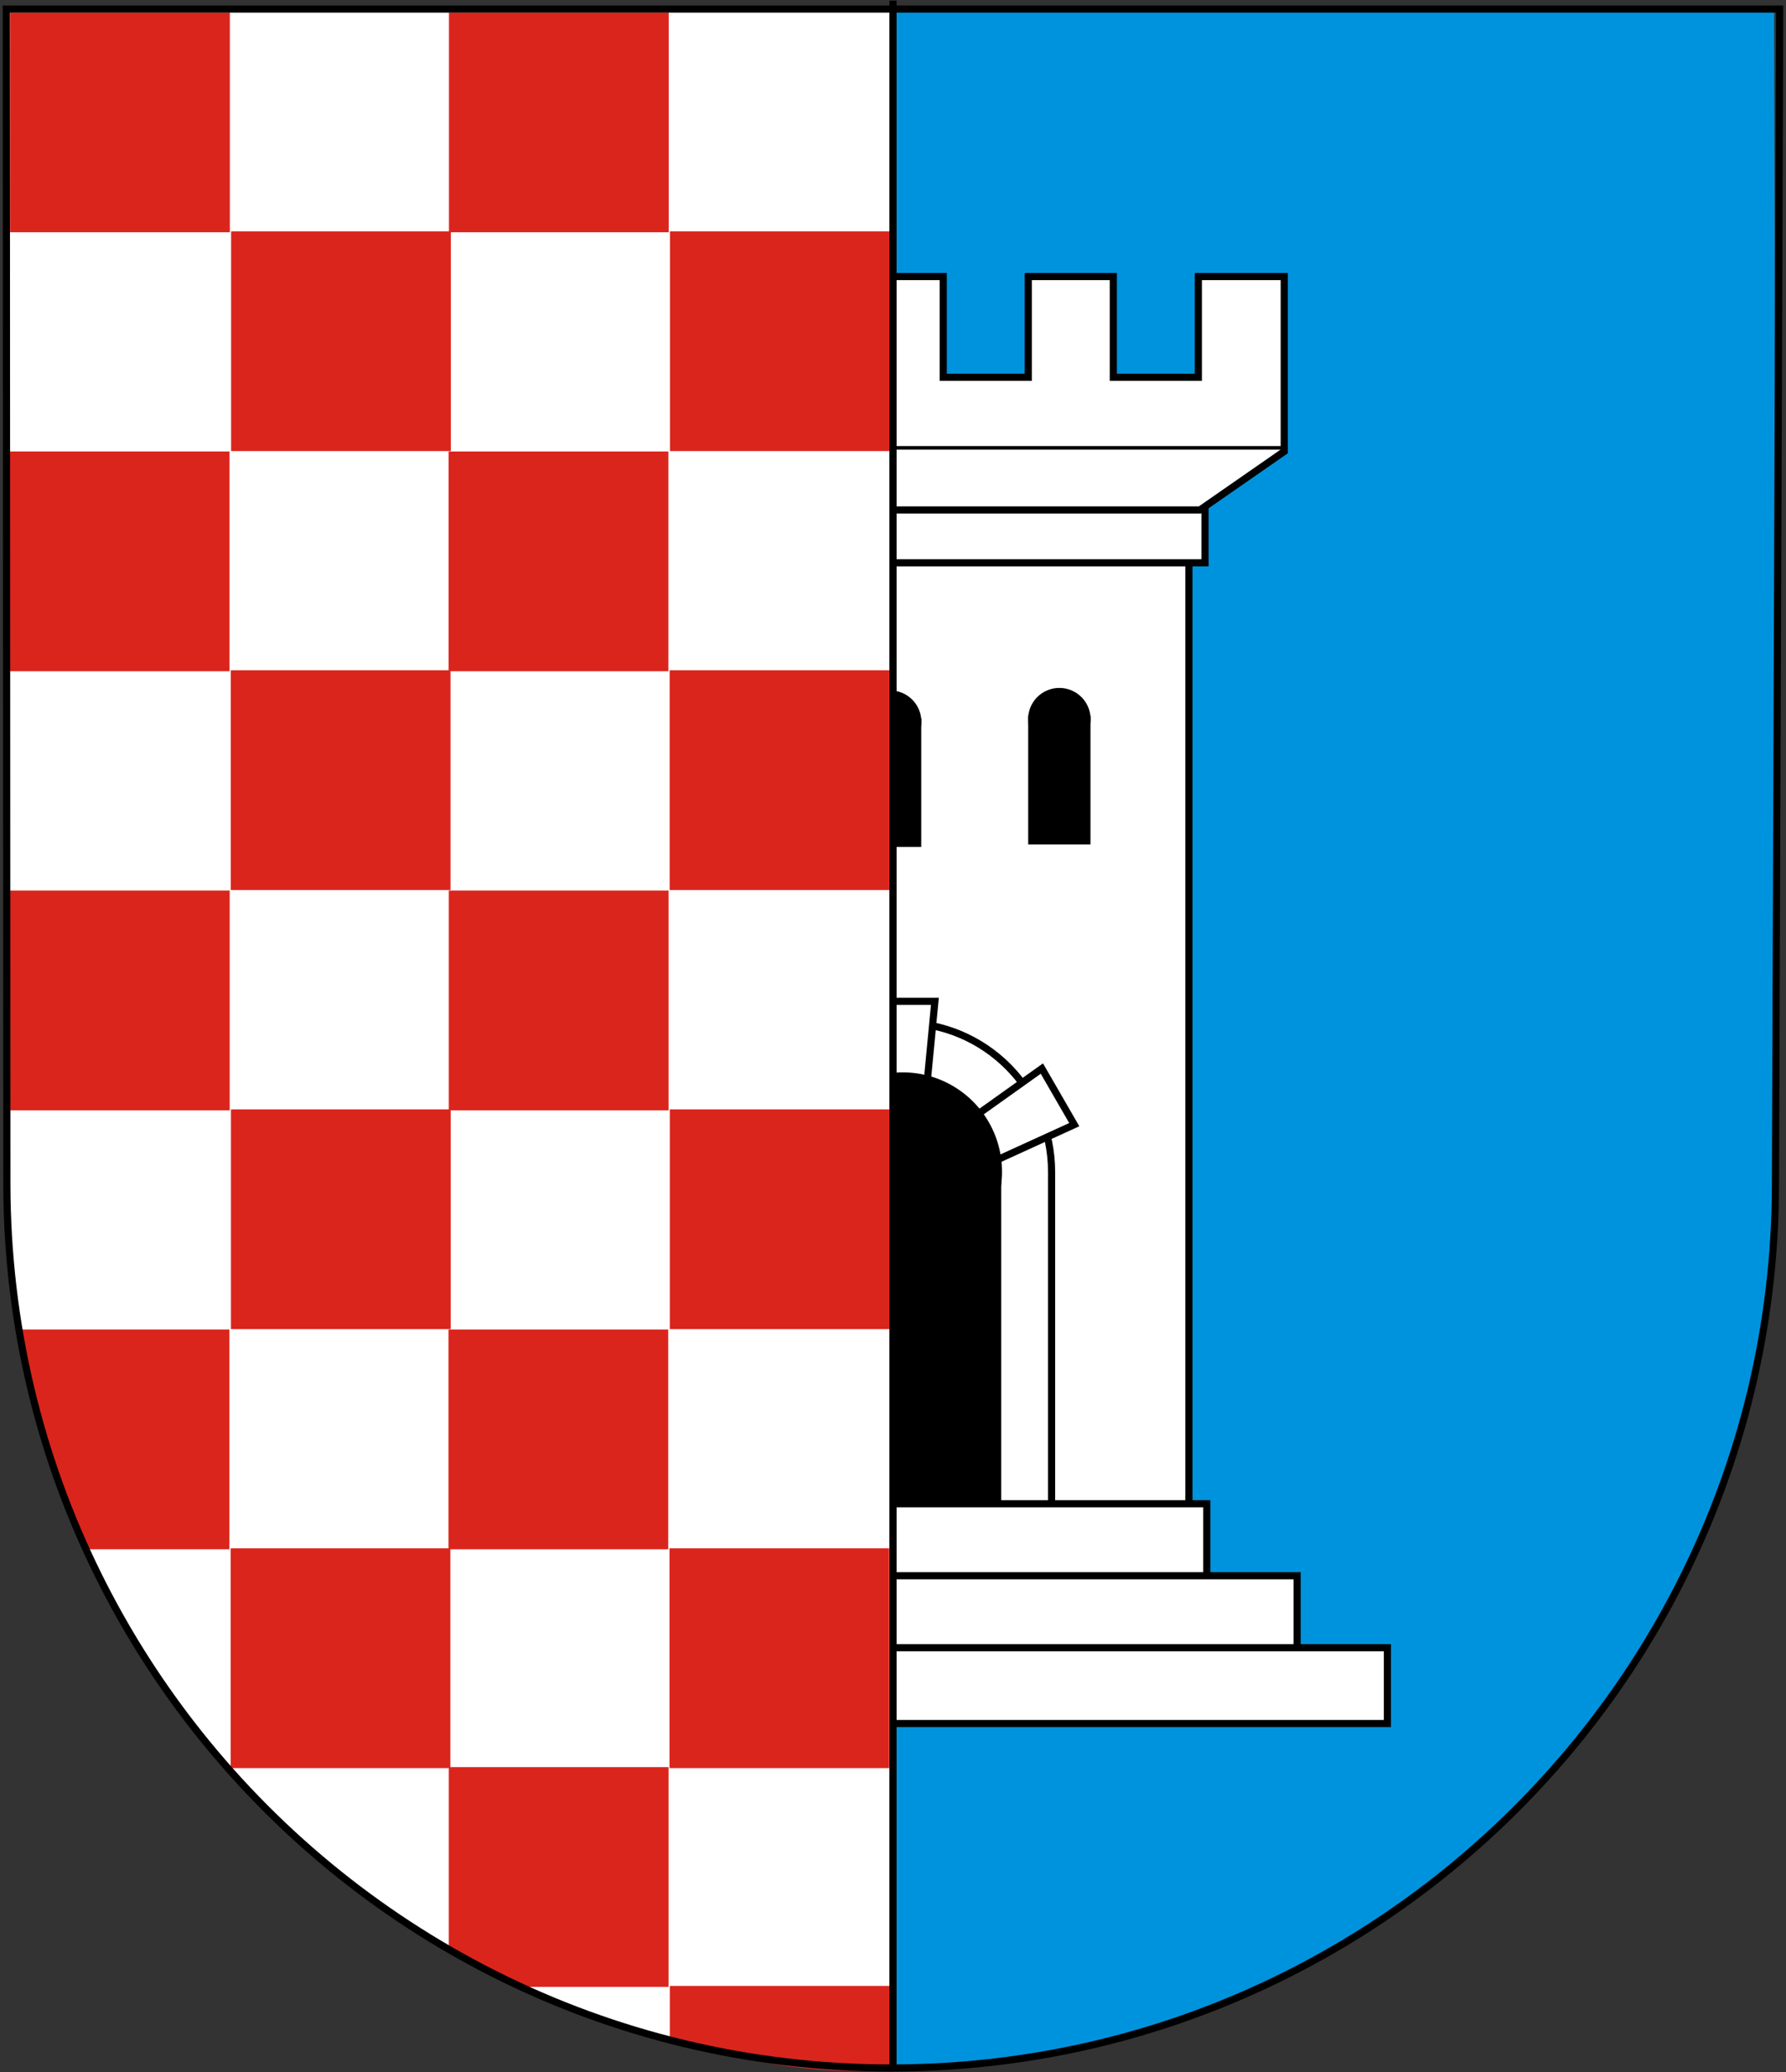
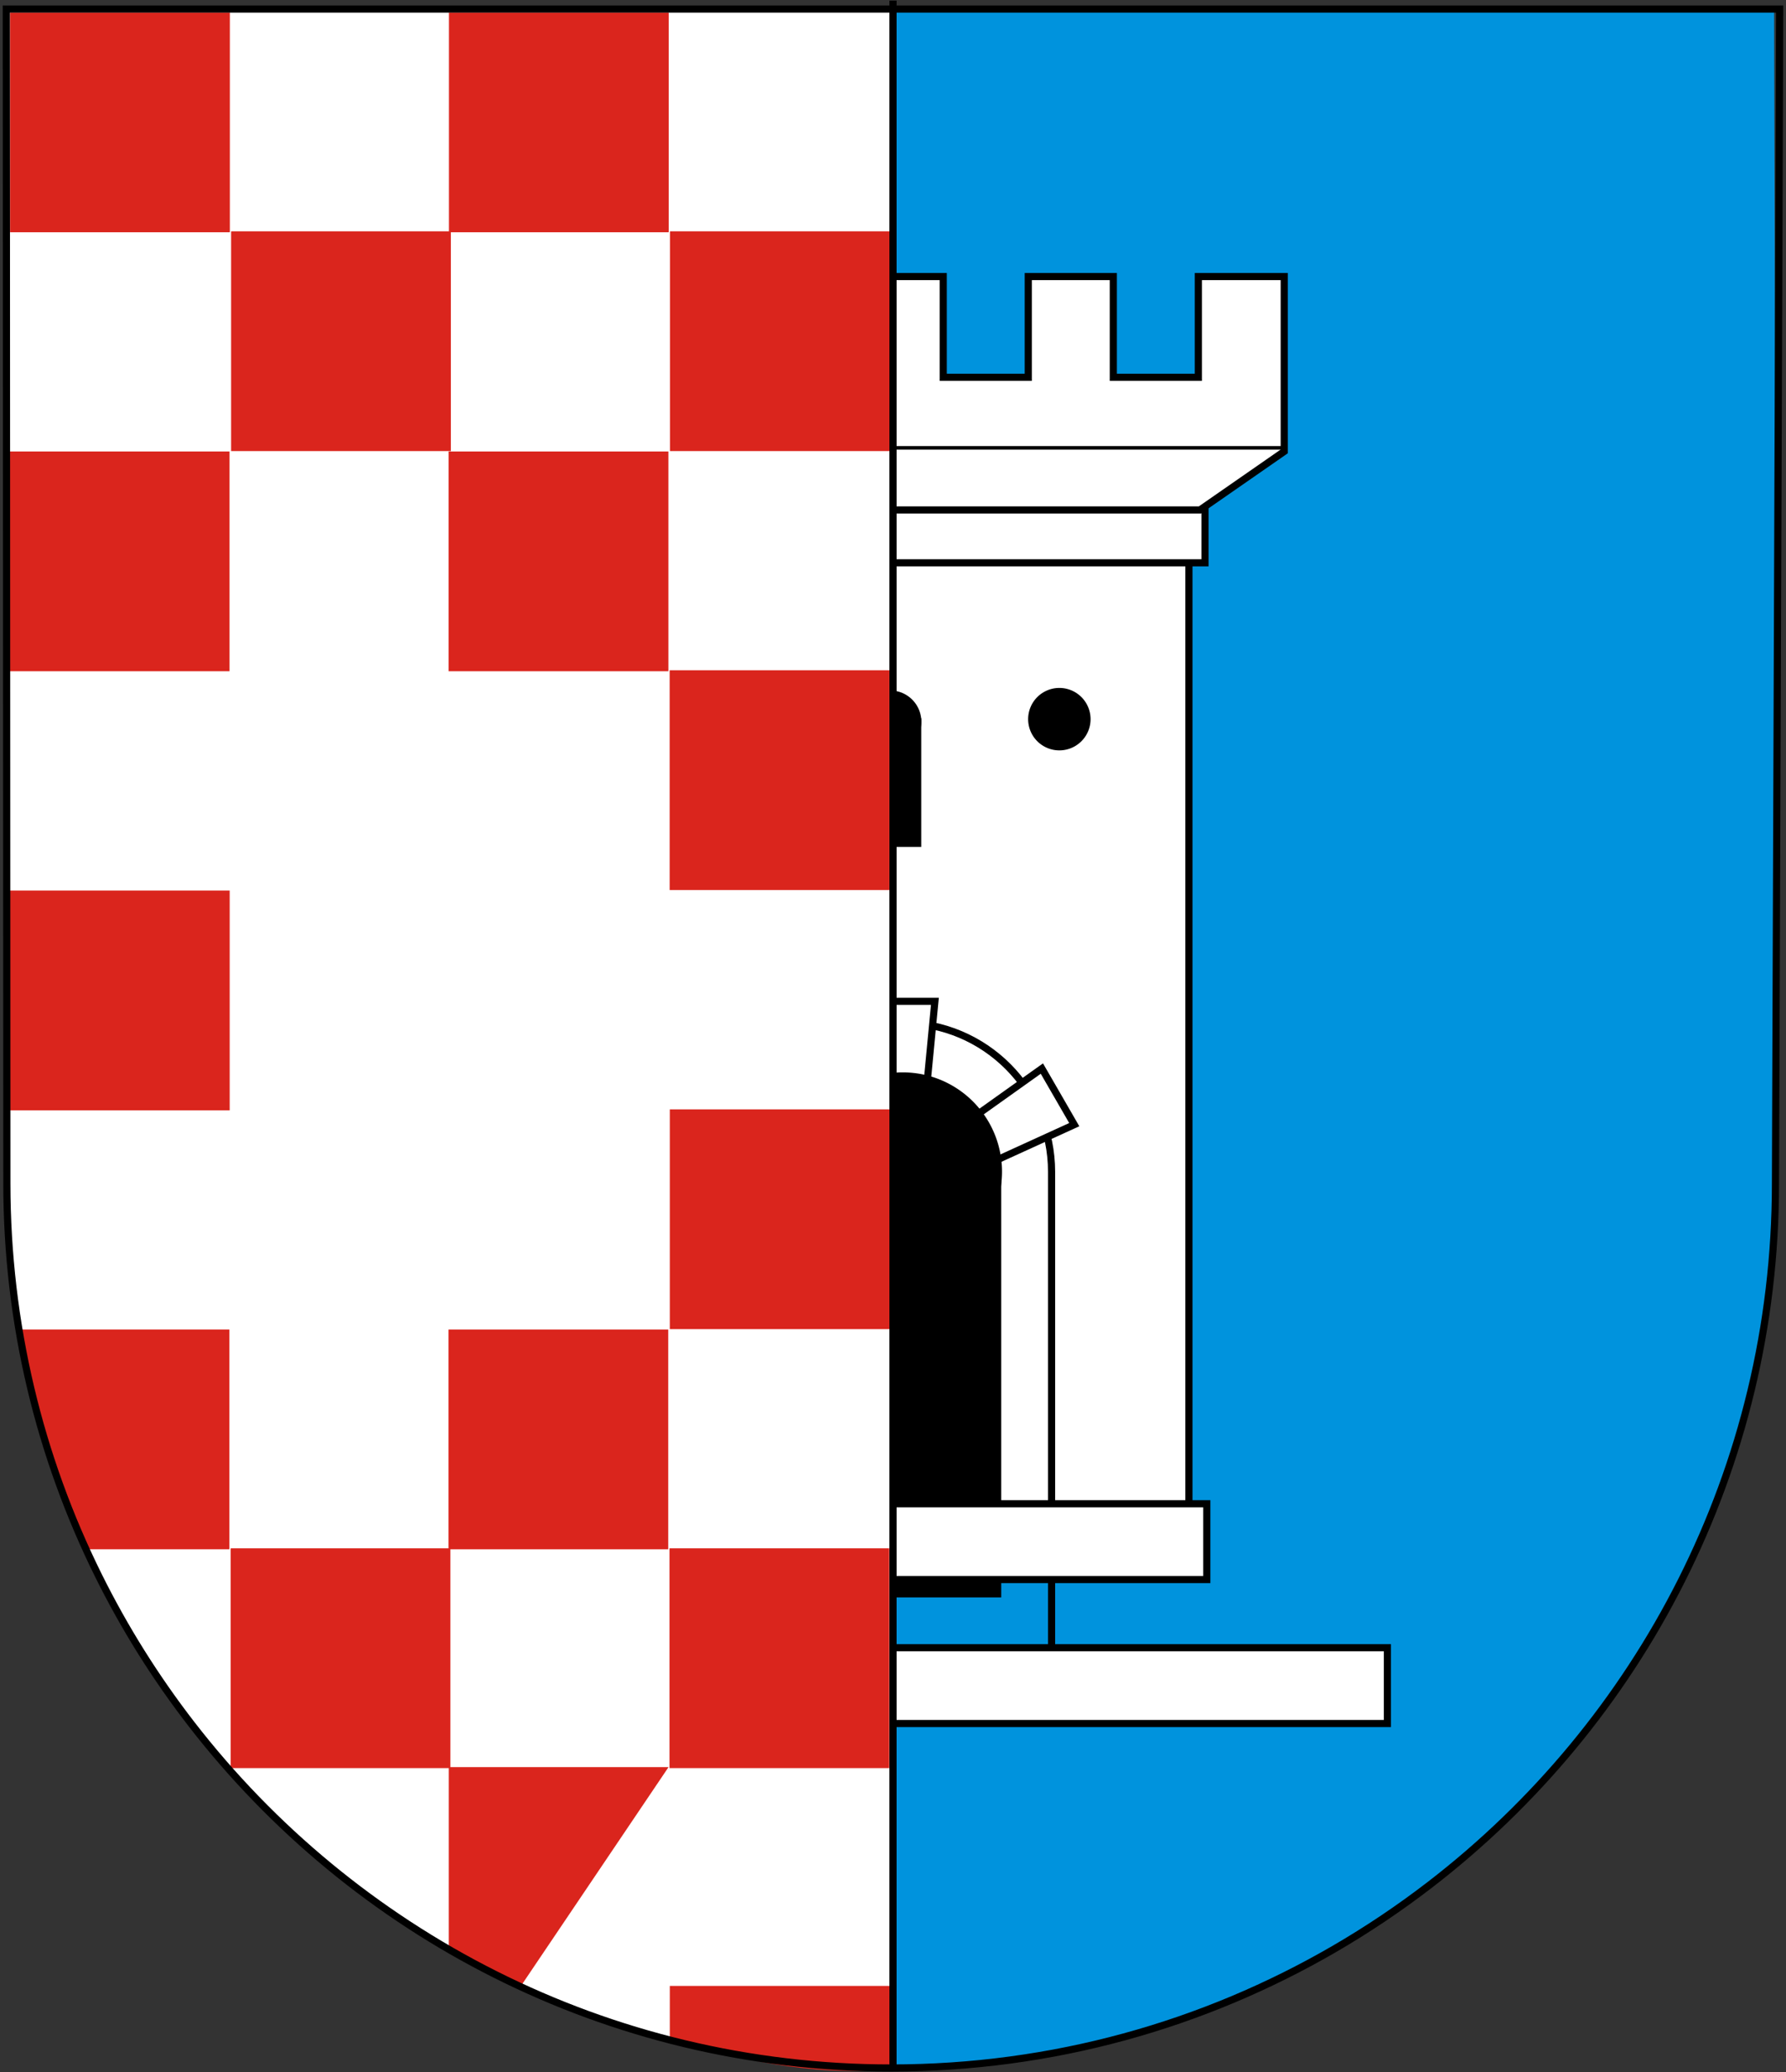
<svg xmlns="http://www.w3.org/2000/svg" xmlns:ns1="http://inkscape.sourceforge.net/DTD/sodipodi-0.dtd" xmlns:ns2="http://www.inkscape.org/namespaces/inkscape" id="svg2" ns1:version="0.32" ns2:version="0.43" width="500" height="580" ns1:docbase="D:\olek\Pulpit\svg" ns1:docname="POL_Golina_COA.svg" ns2:export-filename="D:\olek\Pulpit\svg\POL_Chodzież_COA.png" ns2:export-xdpi="87.080002" ns2:export-ydpi="87.080002">
  <rect width="100%" height="100%" fill="#333333" stroke="none" />
  <defs id="defs5" />
  <g ns2:groupmode="layer" id="layer1" ns2:label="s" style="display:inline" />
  <g ns2:groupmode="layer" id="layer5" ns2:label="g" style="display:inline">
    <path style="color:#000000;fill:#0093dd;fill-opacity:1;fill-rule:evenodd;stroke:none;stroke-width:2;stroke-linecap:butt;stroke-linejoin:miter;marker:none;marker-start:none;marker-mid:none;marker-end:none;stroke-miterlimit:4;stroke-dasharray:none;stroke-dashoffset:0;stroke-opacity:1;visibility:visible;display:inline;overflow:visible" d="M 497.493,331.316 C 497.493,467.95 386.564,578.879 249.93,578.879 C 113.295,578.879 2.483,467.95 2.366,331.316 L 2.086,1.823 L 496.682,2.53 L 497.493,331.316 z " id="path10311" ns1:nodetypes="cssccc" />
  </g>
  <g ns2:groupmode="layer" id="layer4" ns2:label="f" style="display:inline">
    <g id="g7112" transform="translate(-6.39e-2,-7.5)" />
    <rect style="opacity:1;color:#000000;fill:#ffffff;fill-opacity:1;fill-rule:evenodd;stroke:#000000;stroke-width:2;stroke-linecap:butt;stroke-linejoin:miter;marker:none;marker-start:none;marker-mid:none;marker-end:none;stroke-miterlimit:4;stroke-dasharray:none;stroke-dashoffset:0;stroke-opacity:1;visibility:visible;display:inline;overflow:visible" id="rect2294" width="117.05" height="269.704" x="215.794" y="156.329" />
    <rect style="opacity:1;color:#000000;fill:#000000;fill-opacity:1;fill-rule:evenodd;stroke:#000000;stroke-width:2;stroke-linecap:butt;stroke-linejoin:miter;marker:none;marker-start:none;marker-mid:none;marker-end:none;stroke-miterlimit:4;stroke-dasharray:none;stroke-dashoffset:0;stroke-opacity:1;visibility:visible;display:inline;overflow:visible" id="rect1399" width="53.492" height="117.958" x="225.804" y="328.191" />
    <path style="color:#000000;fill:none;fill-opacity:1;fill-rule:evenodd;stroke:#000000;stroke-width:2;stroke-linecap:butt;stroke-linejoin:miter;marker:none;marker-start:none;marker-mid:none;marker-end:none;stroke-miterlimit:4;stroke-dashoffset:0;stroke-opacity:1;visibility:visible;display:inline;overflow:visible" d="M 210.939,328.024 C 210.939,304.991 229.632,286.297 252.665,286.297 C 275.698,286.297 294.392,304.991 294.392,328.024 L 294.392,465.545" id="path2276" ns1:nodetypes="csc" />
    <rect style="opacity:1;color:#000000;fill:#ffffff;fill-opacity:1;fill-rule:evenodd;stroke:#000000;stroke-width:2;stroke-linecap:butt;stroke-linejoin:miter;marker:none;marker-start:none;marker-mid:none;marker-end:none;stroke-miterlimit:4;stroke-dasharray:none;stroke-dashoffset:0;stroke-opacity:1;visibility:visible;display:inline;overflow:visible" id="rect2292" width="172.27" height="21.213" x="165.581" y="420.935" />
    <path style="color:#000000;fill:#ffffff;fill-opacity:1;fill-rule:evenodd;stroke:#000000;stroke-width:2;stroke-linecap:butt;stroke-linejoin:miter;marker:none;marker-start:none;marker-mid:none;marker-end:none;stroke-miterlimit:4;stroke-dashoffset:0;stroke-opacity:1;visibility:visible;display:inline;overflow:visible" d="M 243.601,280.295 L 261.73,280.295 L 259.288,305.822 L 246.042,305.822 L 243.601,280.295 z " id="rect2278" ns1:nodetypes="ccccc" />
    <path style="color:#000000;fill:#ffffff;fill-opacity:1;fill-rule:evenodd;stroke:#000000;stroke-width:2;stroke-linecap:butt;stroke-linejoin:miter;marker:none;marker-start:none;marker-mid:none;marker-end:none;stroke-miterlimit:4;stroke-dashoffset:0;stroke-opacity:1;visibility:visible;display:inline;overflow:visible" d="M 291.679,299.115 L 300.744,314.816 L 277.416,325.464 L 270.793,313.993 L 291.679,299.115 z " id="path2281" ns1:nodetypes="ccccc" />
    <path ns1:type="arc" style="opacity:1;color:#000000;fill:#000000;fill-opacity:1;fill-rule:evenodd;stroke:#000000;stroke-width:1.689;stroke-linecap:butt;stroke-linejoin:miter;marker:none;marker-start:none;marker-mid:none;marker-end:none;stroke-miterlimit:4;stroke-dasharray:none;stroke-dashoffset:0;stroke-opacity:1;visibility:visible;display:inline;overflow:visible" id="path2274" ns1:cx="-151.32085" ns1:cy="133.10852" ns1:rx="22.627417" ns1:ry="22.627417" d="M -128.693 133.109 A 22.627 22.627 0 1 1  -173.948,133.109 A 22.627 22.627 0 1 1  -128.693 133.109 z" transform="matrix(1.184,0,0,1.184,431.888,170.371)" />
-     <rect style="opacity:1;color:#000000;fill:#ffffff;fill-opacity:1;fill-rule:evenodd;stroke:#000000;stroke-width:2;stroke-linecap:butt;stroke-linejoin:miter;marker:none;marker-start:none;marker-mid:none;marker-end:none;stroke-miterlimit:4;stroke-dasharray:none;stroke-dashoffset:0;stroke-opacity:1;visibility:visible;display:inline;overflow:visible" id="rect2290" width="172.27" height="21.213" x="190.86" y="441.088" />
    <rect style="opacity:1;color:#000000;fill:#ffffff;fill-opacity:1;fill-rule:evenodd;stroke:#000000;stroke-width:2;stroke-linecap:butt;stroke-linejoin:miter;marker:none;marker-start:none;marker-mid:none;marker-end:none;stroke-miterlimit:4;stroke-dasharray:none;stroke-dashoffset:0;stroke-opacity:1;visibility:visible;display:inline;overflow:visible" id="rect2288" width="172.27" height="21.213" x="216.139" y="461.241" />
    <rect style="opacity:1;color:#000000;fill:#ffffff;fill-opacity:1;fill-rule:evenodd;stroke:#000000;stroke-width:2;stroke-linecap:butt;stroke-linejoin:miter;marker:none;marker-start:none;marker-mid:none;marker-end:none;stroke-miterlimit:4;stroke-dasharray:none;stroke-dashoffset:0;stroke-opacity:1;visibility:visible;display:inline;overflow:visible" id="rect2296" width="128.173" height="16.386" x="209.171" y="141.153" />
    <path style="color:#000000;fill:#ffffff;fill-opacity:1;fill-rule:evenodd;stroke:#000000;stroke-width:2;stroke-linecap:butt;stroke-linejoin:miter;marker:none;marker-start:none;marker-mid:none;marker-end:none;stroke-miterlimit:4;stroke-dashoffset:0;stroke-opacity:1;visibility:visible;display:inline;overflow:visible" d="M 207.757,126.364 L 229.695,77.415 L 264.065,77.415 L 264.065,105.617 L 287.871,105.617 L 287.871,77.415 L 311.677,77.415 L 311.677,105.617 L 335.483,105.617 L 335.483,77.415 L 359.525,77.415 L 359.525,126.364 L 335.93,142.75 L 207.757,142.75 L 207.757,126.364 z " id="rect2298" ns1:nodetypes="ccccccccccccccc" />
    <path style="fill:none;fill-opacity:0.75;fill-rule:evenodd;stroke:#000000;stroke-width:1px;stroke-linecap:butt;stroke-linejoin:miter;stroke-opacity:1;display:inline" d="M 358.818,125.365 L 208.204,125.365" id="path2301" />
    <g style="display:inline" id="g2311" transform="translate(566,116)">
      <rect y="86.038" x="-324.527" height="34.041" width="15.437" id="rect2307" style="opacity:1;color:#000000;fill:#000000;fill-opacity:1;fill-rule:evenodd;stroke:#000000;stroke-width:2;stroke-linecap:butt;stroke-linejoin:miter;marker:none;marker-start:none;marker-mid:none;marker-end:none;stroke-miterlimit:4;stroke-dasharray:none;stroke-dashoffset:0;stroke-opacity:1;visibility:visible;display:inline;overflow:visible" />
      <path transform="matrix(0.342,0,0,0.342,-265.053,40.493)" d="M -128.693 133.109 A 22.627 22.627 0 1 1  -173.948,133.109 A 22.627 22.627 0 1 1  -128.693 133.109 z" ns1:ry="22.627417" ns1:rx="22.627417" ns1:cy="133.10852" ns1:cx="-151.32085" id="path2309" style="opacity:1;color:#000000;fill:#000000;fill-opacity:1;fill-rule:evenodd;stroke:#000000;stroke-width:5.851;stroke-linecap:butt;stroke-linejoin:miter;marker:none;marker-start:none;marker-mid:none;marker-end:none;stroke-miterlimit:4;stroke-dasharray:none;stroke-dashoffset:0;stroke-opacity:1;visibility:visible;display:inline;overflow:visible" ns1:type="arc" />
    </g>
    <g style="display:inline" id="g2315" transform="translate(613.376,115.293)">
-       <rect y="86.038" x="-324.527" height="34.041" width="15.437" id="rect2317" style="opacity:1;color:#000000;fill:#000000;fill-opacity:1;fill-rule:evenodd;stroke:#000000;stroke-width:2;stroke-linecap:butt;stroke-linejoin:miter;marker:none;marker-start:none;marker-mid:none;marker-end:none;stroke-miterlimit:4;stroke-dasharray:none;stroke-dashoffset:0;stroke-opacity:1;visibility:visible;display:inline;overflow:visible" />
      <path transform="matrix(0.342,0,0,0.342,-265.053,40.493)" d="M -128.693 133.109 A 22.627 22.627 0 1 1  -173.948,133.109 A 22.627 22.627 0 1 1  -128.693 133.109 z" ns1:ry="22.627417" ns1:rx="22.627417" ns1:cy="133.10852" ns1:cx="-151.32085" id="path2319" style="opacity:1;color:#000000;fill:#000000;fill-opacity:1;fill-rule:evenodd;stroke:#000000;stroke-width:5.851;stroke-linecap:butt;stroke-linejoin:miter;marker:none;marker-start:none;marker-mid:none;marker-end:none;stroke-miterlimit:4;stroke-dasharray:none;stroke-dashoffset:0;stroke-opacity:1;visibility:visible;display:inline;overflow:visible" ns1:type="arc" />
    </g>
  </g>
  <g ns2:groupmode="layer" id="layer3" ns2:label="d" style="display:inline">
    <path style="color:#000000;fill:#ffffff;fill-opacity:1;fill-rule:evenodd;stroke:none;stroke-width:2;stroke-linecap:butt;stroke-linejoin:miter;marker:none;marker-start:none;marker-mid:none;marker-end:none;stroke-miterlimit:4;stroke-dasharray:none;stroke-dashoffset:0;stroke-opacity:1;visibility:visible;display:inline;overflow:visible" d="M 249.93,578.879 C 113.295,578.879 2.483,467.95 2.366,331.316 L 2.086,1.823 L 249.384,2.166 L 249.93,578.879 z " id="path1395" ns1:nodetypes="csccc" />
    <g id="g4143" transform="translate(0,-0.342)">
      <rect y="3.842" x="125.688" height="61.518" width="61.518" id="rect4139" style="opacity:1;color:#000000;fill:#da251d;fill-opacity:1;fill-rule:evenodd;stroke:none;stroke-width:2;stroke-linecap:butt;stroke-linejoin:miter;marker:none;marker-start:none;marker-mid:none;marker-end:none;stroke-miterlimit:4;stroke-dasharray:none;stroke-dashoffset:0;stroke-opacity:1;visibility:visible;display:inline;overflow:visible" />
      <rect y="65.092" x="187.56" height="61.518" width="61.518" id="rect4141" style="opacity:1;color:#000000;fill:#da251d;fill-opacity:1;fill-rule:evenodd;stroke:none;stroke-width:2;stroke-linecap:butt;stroke-linejoin:miter;marker:none;marker-start:none;marker-mid:none;marker-end:none;stroke-miterlimit:4;stroke-dasharray:none;stroke-dashoffset:0;stroke-opacity:1;visibility:visible;display:inline;overflow:visible" />
    </g>
    <g id="g4159">
      <g transform="translate(0,-0.122)" id="g4135">
        <rect style="opacity:1;color:#000000;fill:#da251d;fill-opacity:1;fill-rule:evenodd;stroke:none;stroke-width:2;stroke-linecap:butt;stroke-linejoin:miter;marker:none;marker-start:none;marker-mid:none;marker-end:none;stroke-miterlimit:4;stroke-dasharray:none;stroke-dashoffset:0;stroke-opacity:1;visibility:visible;display:inline;overflow:visible" id="rect3216" width="61.518" height="61.518" x="2.828" y="3.622" />
        <rect style="opacity:1;color:#000000;fill:#da251d;fill-opacity:1;fill-rule:evenodd;stroke:none;stroke-width:2;stroke-linecap:butt;stroke-linejoin:miter;marker:none;marker-start:none;marker-mid:none;marker-end:none;stroke-miterlimit:4;stroke-dasharray:none;stroke-dashoffset:0;stroke-opacity:1;visibility:visible;display:inline;overflow:visible" id="rect4129" width="61.518" height="61.518" x="64.7" y="64.873" />
      </g>
      <g transform="translate(-8.835622e-2,122.756)" id="g4147" style="display:inline">
        <rect style="opacity:1;color:#000000;fill:#da251d;fill-opacity:1;fill-rule:evenodd;stroke:none;stroke-width:2;stroke-linecap:butt;stroke-linejoin:miter;marker:none;marker-start:none;marker-mid:none;marker-end:none;stroke-miterlimit:4;stroke-dasharray:none;stroke-dashoffset:0;stroke-opacity:1;visibility:visible;display:inline;overflow:visible" id="rect4149" width="61.518" height="61.518" x="2.828" y="3.622" />
-         <rect style="opacity:1;color:#000000;fill:#da251d;fill-opacity:1;fill-rule:evenodd;stroke:none;stroke-width:2;stroke-linecap:butt;stroke-linejoin:miter;marker:none;marker-start:none;marker-mid:none;marker-end:none;stroke-miterlimit:4;stroke-dasharray:none;stroke-dashoffset:0;stroke-opacity:1;visibility:visible;display:inline;overflow:visible" id="rect4151" width="61.518" height="61.518" x="64.7" y="64.873" />
      </g>
      <g transform="translate(-8.835622e-2,122.537)" id="g4153" style="display:inline">
        <rect style="opacity:1;color:#000000;fill:#da251d;fill-opacity:1;fill-rule:evenodd;stroke:none;stroke-width:2;stroke-linecap:butt;stroke-linejoin:miter;marker:none;marker-start:none;marker-mid:none;marker-end:none;stroke-miterlimit:4;stroke-dasharray:none;stroke-dashoffset:0;stroke-opacity:1;visibility:visible;display:inline;overflow:visible" id="rect4155" width="61.518" height="61.518" x="125.688" y="3.842" />
        <rect style="opacity:1;color:#000000;fill:#da251d;fill-opacity:1;fill-rule:evenodd;stroke:none;stroke-width:2;stroke-linecap:butt;stroke-linejoin:miter;marker:none;marker-start:none;marker-mid:none;marker-end:none;stroke-miterlimit:4;stroke-dasharray:none;stroke-dashoffset:0;stroke-opacity:1;visibility:visible;display:inline;overflow:visible" id="rect4157" width="61.518" height="61.518" x="187.56" y="65.092" />
      </g>
    </g>
    <g style="display:inline" id="g4222" transform="translate(-4.4181e-2,245.445)">
-       <rect y="3.842" x="125.688" height="61.518" width="61.518" id="rect4224" style="opacity:1;color:#000000;fill:#da251d;fill-opacity:1;fill-rule:evenodd;stroke:none;stroke-width:2;stroke-linecap:butt;stroke-linejoin:miter;marker:none;marker-start:none;marker-mid:none;marker-end:none;stroke-miterlimit:4;stroke-dasharray:none;stroke-dashoffset:0;stroke-opacity:1;visibility:visible;display:inline;overflow:visible" />
      <rect y="65.092" x="187.56" height="61.518" width="61.518" id="rect4226" style="opacity:1;color:#000000;fill:#da251d;fill-opacity:1;fill-rule:evenodd;stroke:none;stroke-width:2;stroke-linecap:butt;stroke-linejoin:miter;marker:none;marker-start:none;marker-mid:none;marker-end:none;stroke-miterlimit:4;stroke-dasharray:none;stroke-dashoffset:0;stroke-opacity:1;visibility:visible;display:inline;overflow:visible" />
    </g>
    <rect style="color:#000000;fill:#da251d;fill-opacity:1;fill-rule:evenodd;stroke:none;stroke-width:2;stroke-linecap:butt;stroke-linejoin:miter;marker:none;marker-start:none;marker-mid:none;marker-end:none;stroke-miterlimit:4;stroke-dasharray:none;stroke-dashoffset:0;stroke-opacity:1;visibility:visible;display:inline;overflow:visible" id="rect4232" width="61.518" height="61.518" x="2.784" y="249.287" />
-     <rect style="color:#000000;fill:#da251d;fill-opacity:1;fill-rule:evenodd;stroke:none;stroke-width:2;stroke-linecap:butt;stroke-linejoin:miter;marker:none;marker-start:none;marker-mid:none;marker-end:none;stroke-miterlimit:4;stroke-dasharray:none;stroke-dashoffset:0;stroke-opacity:1;visibility:visible;display:inline;overflow:visible" id="rect4234" width="61.518" height="61.518" x="64.656" y="310.537" />
    <path style="color:#000000;fill:#da251d;fill-opacity:1;fill-rule:evenodd;stroke:none;stroke-width:2;stroke-linecap:butt;stroke-linejoin:miter;stroke-miterlimit:4;stroke-dashoffset:0;stroke-opacity:1;marker:none;marker-start:none;marker-mid:none;marker-end:none;visibility:visible;display:inline;overflow:visible" d="M 5.196,372.166 L 64.214,372.166 L 64.214,433.684 L 23.696,433.684 C 13.911,413.178 9.438,392.672 5.196,372.166 z " id="rect4238" ns1:nodetypes="ccccc" />
    <rect style="color:#000000;fill:#da251d;fill-opacity:1;fill-rule:evenodd;stroke:none;stroke-width:2;stroke-linecap:butt;stroke-linejoin:miter;marker:none;marker-start:none;marker-mid:none;marker-end:none;stroke-miterlimit:4;stroke-dasharray:none;stroke-dashoffset:0;stroke-opacity:1;visibility:visible;display:inline;overflow:visible" id="rect4240" width="61.518" height="61.518" x="64.568" y="433.416" />
    <rect style="color:#000000;fill:#da251d;fill-opacity:1;fill-rule:evenodd;stroke:none;stroke-width:2;stroke-linecap:butt;stroke-linejoin:miter;marker:none;marker-start:none;marker-mid:none;marker-end:none;stroke-miterlimit:4;stroke-dasharray:none;stroke-dashoffset:0;stroke-opacity:1;visibility:visible;display:inline;overflow:visible" id="rect4244" width="61.518" height="61.518" x="125.556" y="372.166" />
    <rect style="color:#000000;fill:#da251d;fill-opacity:1;fill-rule:evenodd;stroke:none;stroke-width:2;stroke-linecap:butt;stroke-linejoin:miter;marker:none;marker-start:none;marker-mid:none;marker-end:none;stroke-miterlimit:4;stroke-dasharray:none;stroke-dashoffset:0;stroke-opacity:1;visibility:visible;display:inline;overflow:visible" id="rect4246" width="61.518" height="61.518" x="187.428" y="433.416" />
-     <path style="color:#000000;fill:#da251d;fill-opacity:1;fill-rule:evenodd;stroke:none;stroke-width:2;stroke-linecap:butt;stroke-linejoin:miter;stroke-miterlimit:4;stroke-dashoffset:0;stroke-opacity:1;marker:none;marker-start:none;marker-mid:none;marker-end:none;visibility:visible;display:inline;overflow:visible" d="M 125.644,494.653 L 187.162,494.653 L 187.162,556.171 L 145.664,556.171 L 125.644,545.352 L 125.644,494.653 z " id="rect4250" ns1:nodetypes="cccccc" />
+     <path style="color:#000000;fill:#da251d;fill-opacity:1;fill-rule:evenodd;stroke:none;stroke-width:2;stroke-linecap:butt;stroke-linejoin:miter;stroke-miterlimit:4;stroke-dashoffset:0;stroke-opacity:1;marker:none;marker-start:none;marker-mid:none;marker-end:none;visibility:visible;display:inline;overflow:visible" d="M 125.644,494.653 L 187.162,494.653 L 145.664,556.171 L 125.644,545.352 L 125.644,494.653 z " id="rect4250" ns1:nodetypes="cccccc" />
    <path style="color:#000000;fill:#da251d;fill-opacity:1;fill-rule:evenodd;stroke:none;stroke-width:2;stroke-linecap:butt;stroke-linejoin:miter;stroke-miterlimit:4;stroke-dashoffset:0;stroke-opacity:1;marker:none;marker-start:none;marker-mid:none;marker-end:none;visibility:visible;display:inline;overflow:visible" d="M 187.516,555.904 L 249.034,555.904 L 249.034,579.293 C 226.164,581.192 206.676,576.329 187.516,570.808 L 187.516,555.904 z " id="rect4252" ns1:nodetypes="ccccc" />
  </g>
  <g ns2:groupmode="layer" id="layer2" ns2:label="herb" style="display:inline">
    <path style="color:#000000;fill:none;fill-opacity:1;fill-rule:evenodd;stroke:#000000;stroke-width:2;stroke-linecap:butt;stroke-linejoin:miter;marker:none;marker-start:none;marker-mid:none;marker-end:none;stroke-miterlimit:4;stroke-dasharray:none;stroke-dashoffset:0;stroke-opacity:1;visibility:visible;display:inline;overflow:visible" d="M 497.049,331.316 C 497.049,411.23 459.102,482.351 400.259,527.628 C 391.758,534.169 382.819,540.172 373.497,545.583 C 337.022,566.754 294.659,578.879 249.485,578.879 C 169.846,578.879 98.961,541.193 53.669,482.696 C 43.644,469.749 34.873,455.781 27.538,440.977 C 11.157,407.916 1.941,370.683 1.922,331.316 L 1.763,2.53 L 498.237,2.53 L 497.049,331.316 z " id="path3989" ns1:nodetypes="cssssssccc" />
    <path style="fill:none;fill-opacity:0.75;fill-rule:evenodd;stroke:#000000;stroke-width:2;stroke-linecap:butt;stroke-linejoin:miter;stroke-miterlimit:4;stroke-dasharray:none;stroke-opacity:1" d="M 250,0.172 L 250,578.586" id="path2341" />
  </g>
</svg>